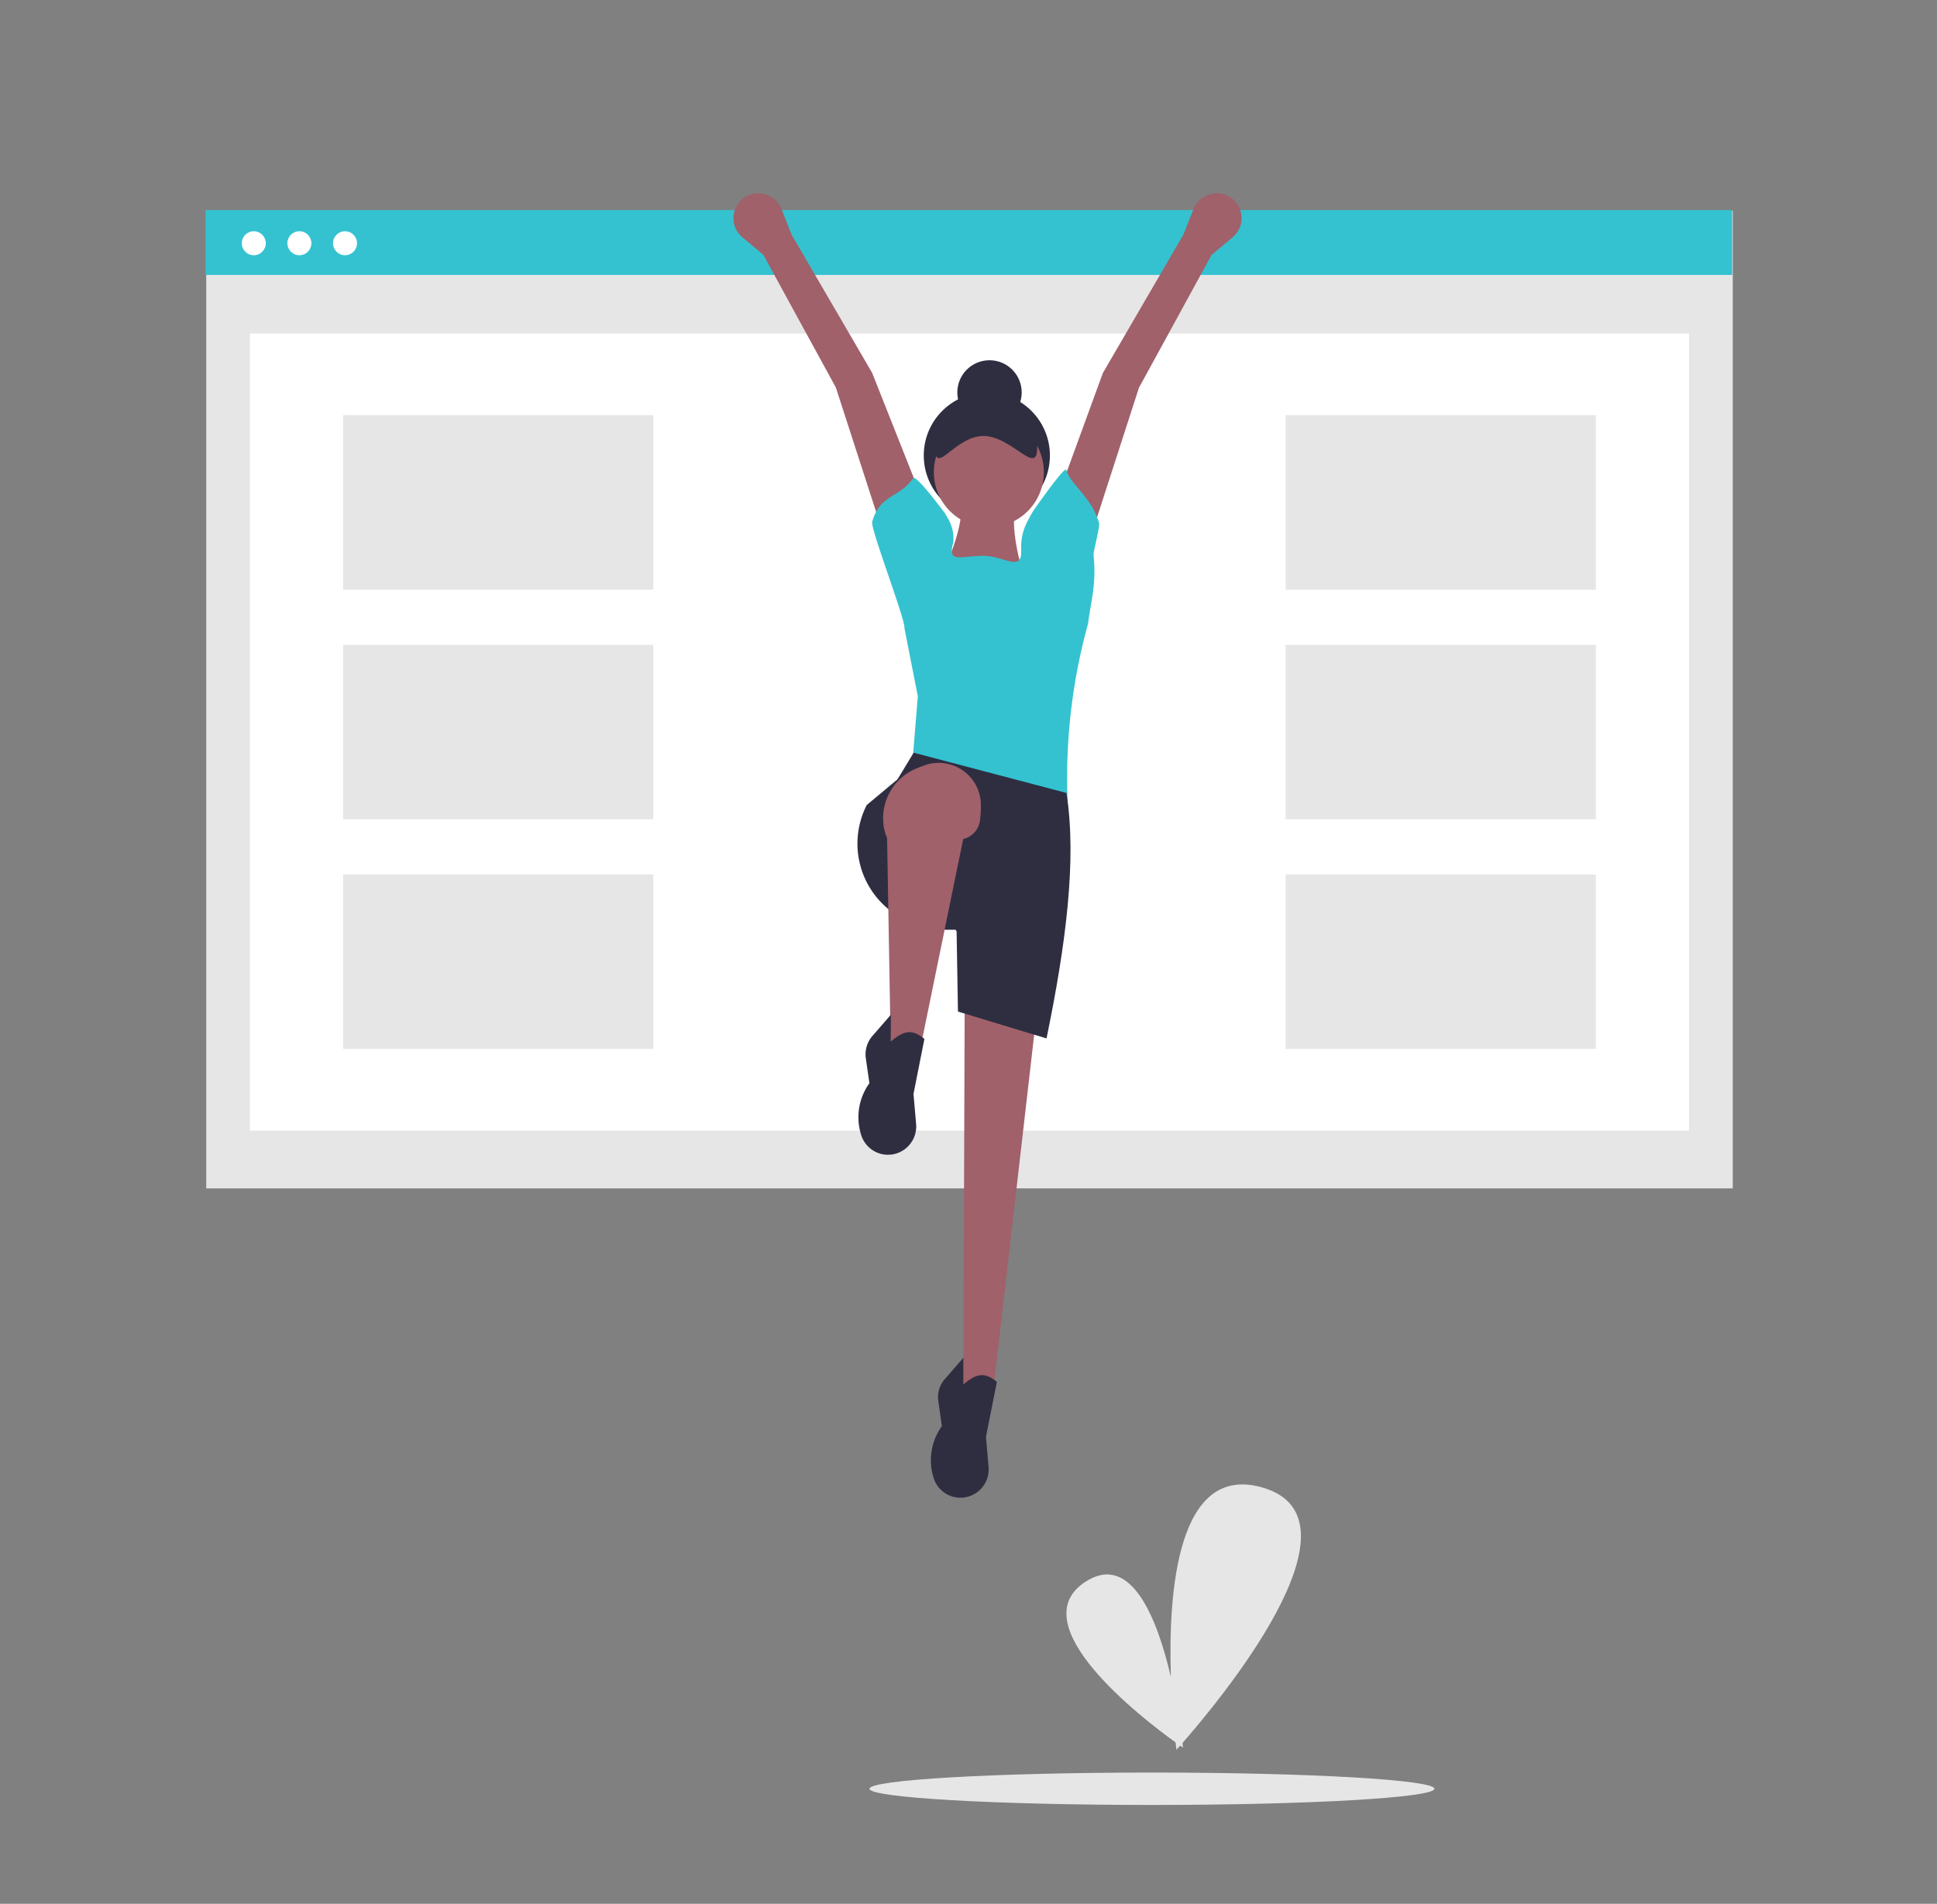
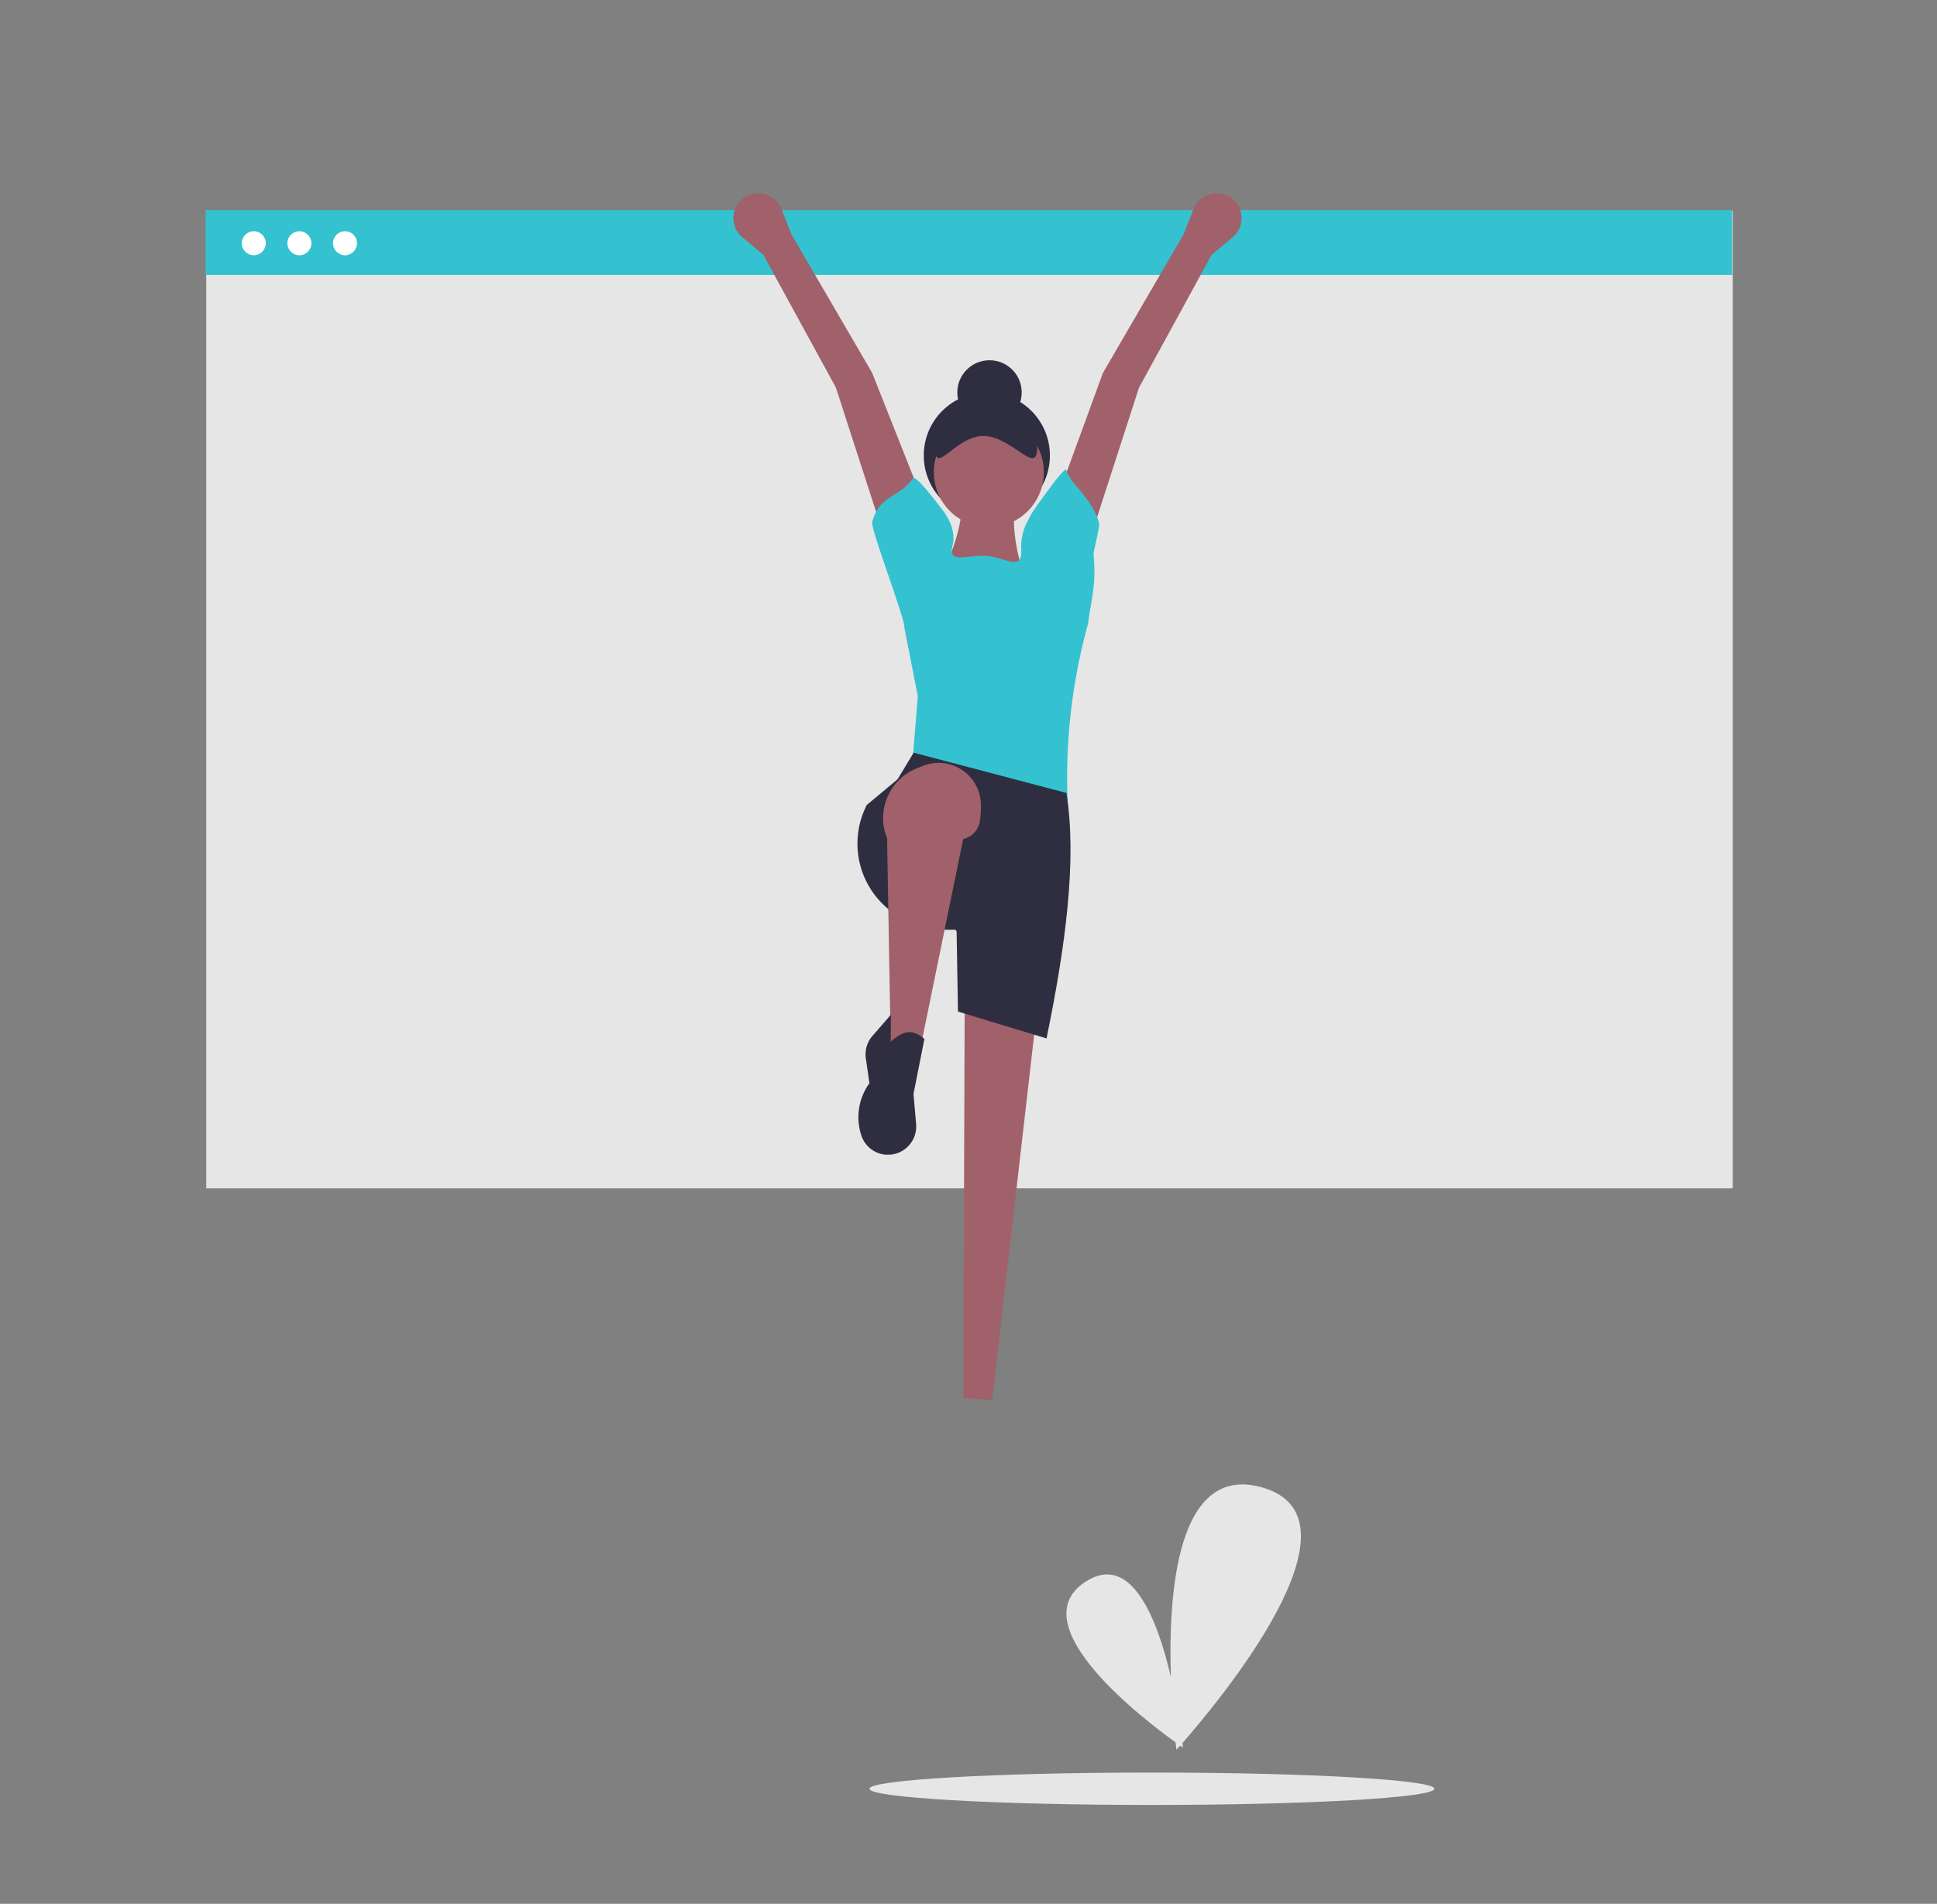
<svg xmlns="http://www.w3.org/2000/svg" id="Calque_1" data-name="Calque 1" viewBox="0 0 355 349">
  <rect x="0" y="0" width="355" height="349" fill="#808080" stroke="none" />
  <defs>
    <style>.cls-1{fill:#e6e6e6;}.cls-2{fill:#34c2d0;}.cls-3{fill:#fff;}.cls-4{fill:#2f2e41;}.cls-5{fill:#a0616a;}</style>
  </defs>
  <title>undraw3</title>
  <ellipse id="Ellipse_1111" data-name="Ellipse 1111" class="cls-1" cx="211.12" cy="327.91" rx="51.77" ry="2.97" />
  <rect id="Rectangle_2086" data-name="Rectangle 2086" class="cls-1" x="37.8" y="38.67" width="279.77" height="179.18" />
  <rect id="Rectangle_2094" data-name="Rectangle 2094" class="cls-2" x="37.68" y="38.51" width="279.77" height="11.89" />
  <path id="Tracé_40783" data-name="Tracé 40783" class="cls-1" d="M216.72,319.52c6.12-7,34.94-41.24,14.46-46.89-15.39-4.25-17.1,19.1-16.59,34.77-2.46-10.55-7.24-22.89-15.64-17.45-12.11,7.85,10.58,25.2,16.5,29.46.1.87.16,1.35.16,1.35l.68-.75.52.36S216.79,320.06,216.72,319.52Z" />
-   <rect id="Rectangle_2087" data-name="Rectangle 2087" class="cls-3" x="45.79" y="61.15" width="263.77" height="146.1" />
  <rect id="Rectangle_2088" data-name="Rectangle 2088" class="cls-1" x="235.63" y="76.12" width="56.85" height="31.98" />
  <rect id="Rectangle_2089" data-name="Rectangle 2089" class="cls-1" x="235.63" y="118.21" width="56.85" height="31.98" />
-   <rect id="Rectangle_2090" data-name="Rectangle 2090" class="cls-1" x="235.63" y="160.3" width="56.85" height="31.98" />
  <rect id="Rectangle_2091" data-name="Rectangle 2091" class="cls-1" x="62.88" y="76.12" width="56.85" height="31.98" />
-   <rect id="Rectangle_2092" data-name="Rectangle 2092" class="cls-1" x="62.88" y="118.21" width="56.85" height="31.98" />
  <rect id="Rectangle_2093" data-name="Rectangle 2093" class="cls-1" x="62.88" y="160.3" width="56.85" height="31.98" />
  <circle id="Ellipse_1112" data-name="Ellipse 1112" class="cls-4" cx="180.86" cy="83.5" r="11.56" />
  <path id="Tracé_40784" data-name="Tracé 40784" class="cls-5" d="M222.05,46.73l3.87-3.24a4.56,4.56,0,0,0,.56-6.43l-.22-.25h0a4.57,4.57,0,0,0-7.53,1.52L216.89,43,202.13,68.37l-7.5,20.54,6,7.26,8.11-25.09Z" />
  <path id="Tracé_40785" data-name="Tracé 40785" class="cls-5" d="M139.91,46.73l-3.86-3.24a4.56,4.56,0,0,1-.57-6.43l.23-.25h0a4.56,4.56,0,0,1,7.52,1.52L145.07,43l14.76,25.33,8.24,20.79-6.76,7-8.12-25.08Z" />
  <circle id="Ellipse_1113" data-name="Ellipse 1113" class="cls-4" cx="181.35" cy="71.94" r="5.9" />
  <path id="Tracé_40786" data-name="Tracé 40786" class="cls-5" d="M181.84,256.65l-5.29-.37.25-72.07,13,3.2Z" />
-   <path id="Tracé_40787" data-name="Tracé 40787" class="cls-4" d="M175.91,274.56h0a5.15,5.15,0,0,1-4.74-3.44,10.68,10.68,0,0,1,1.45-9.68l-.65-4.58a5,5,0,0,1,1.2-4.06l3.39-3.9v4.91c2.48-2.17,4-2.24,6.14-.49l-2,10.09.48,5.52a5.19,5.19,0,0,1-4.72,5.61,5.72,5.72,0,0,1-.59,0Z" />
  <path id="Tracé_40788" data-name="Tracé 40788" class="cls-5" d="M190.33,110.43l-20.66-.49c2.93-2.85,7.12-13.76,6.39-17h10.09C184.94,96.28,187.28,107.51,190.33,110.43Z" />
  <path id="Tracé_40789" data-name="Tracé 40789" class="cls-2" d="M195.74,148.31l-28.53-8.37,1-12.3-2.46-12.54c.25-1.36-6.24-18.17-5.9-19.43,1.36-5,4.92-4.34,7.5-8,.42-.6,3.7,3.58,5.82,6.4l.54.93a7.33,7.33,0,0,1,1,4.46v0h0c-1.16,4,1.51,2.37,5.69,2.44h0c3.55.06,6.76,2.87,6.76-.68h0c0-.2,0-.41,0-.62a9.91,9.91,0,0,1,1.24-5.2,21.43,21.43,0,0,1,1.14-2c2.4-3.39,5.7-7.9,5.88-7.26.76,2.69,4.66,5,6,9.71.21.74-1.06,5.19-1,5.9.55,5.4-.49,8.36-1,12.55a105.93,105.93,0,0,0-3.69,33.94Z" />
  <path id="Tracé_40790" data-name="Tracé 40790" class="cls-4" d="M191.8,190.36l-16.23-4.92-.25-14.75-12.78-24.6,4.91-8.11,28,7.38C197.4,157.62,195.3,173.38,191.8,190.36Z" />
  <path id="Tracé_40791" data-name="Tracé 40791" class="cls-4" d="M184.18,170.69h-8.86l-16.47-23.12,5.9-4.92Z" />
  <path id="Tracé_40792" data-name="Tracé 40792" class="cls-4" d="M188.36,170.44H173.65a17.42,17.42,0,0,1-9.79-3,15.54,15.54,0,0,1-5-19.88h0L188.36,149Z" />
  <path id="Tracé_40793" data-name="Tracé 40793" class="cls-5" d="M175.49,153.86l-13-.39c0-.12-.09-.24-.13-.37a9.84,9.84,0,0,1,5.66-12.25c.48-.2,1-.4,1.47-.57a7.74,7.74,0,0,1,9.85,4.76,7.65,7.65,0,0,1,.43,2.41,19.4,19.4,0,0,1-.18,3,4,4,0,0,1-4.14,3.46Z" />
  <path id="Tracé_40794" data-name="Tracé 40794" class="cls-5" d="M168.44,193.31h-5.17l-.73-41.81,14.51-.24Z" />
  <path id="Tracé_40795" data-name="Tracé 40795" class="cls-4" d="M162.63,211.69h0a5.15,5.15,0,0,1-4.74-3.45,10.66,10.66,0,0,1,1.45-9.67l-.66-4.58a5.14,5.14,0,0,1,1.2-4.07l3.39-3.9v4.92c2.49-2.17,4-2.25,6.15-.49l-2,10.08.48,5.53a5.19,5.19,0,0,1-4.72,5.61,5.72,5.72,0,0,1-.59,0Z" />
  <circle id="Ellipse_1114" data-name="Ellipse 1114" class="cls-5" cx="181.23" cy="86.57" r="10.08" />
  <path id="Tracé_40796" data-name="Tracé 40796" class="cls-4" d="M190.08,82.15c0,5.16-4.67-2.22-9.84-2.22s-8.85,7.38-8.85,2.22a9.35,9.35,0,1,1,18.69,0Z" />
  <circle id="Ellipse_1115" data-name="Ellipse 1115" class="cls-3" cx="46.51" cy="44.59" r="2.2" />
  <circle id="Ellipse_1116" data-name="Ellipse 1116" class="cls-3" cx="54.87" cy="44.59" r="2.2" />
  <circle id="Ellipse_1117" data-name="Ellipse 1117" class="cls-3" cx="63.23" cy="44.59" r="2.2" />
</svg>